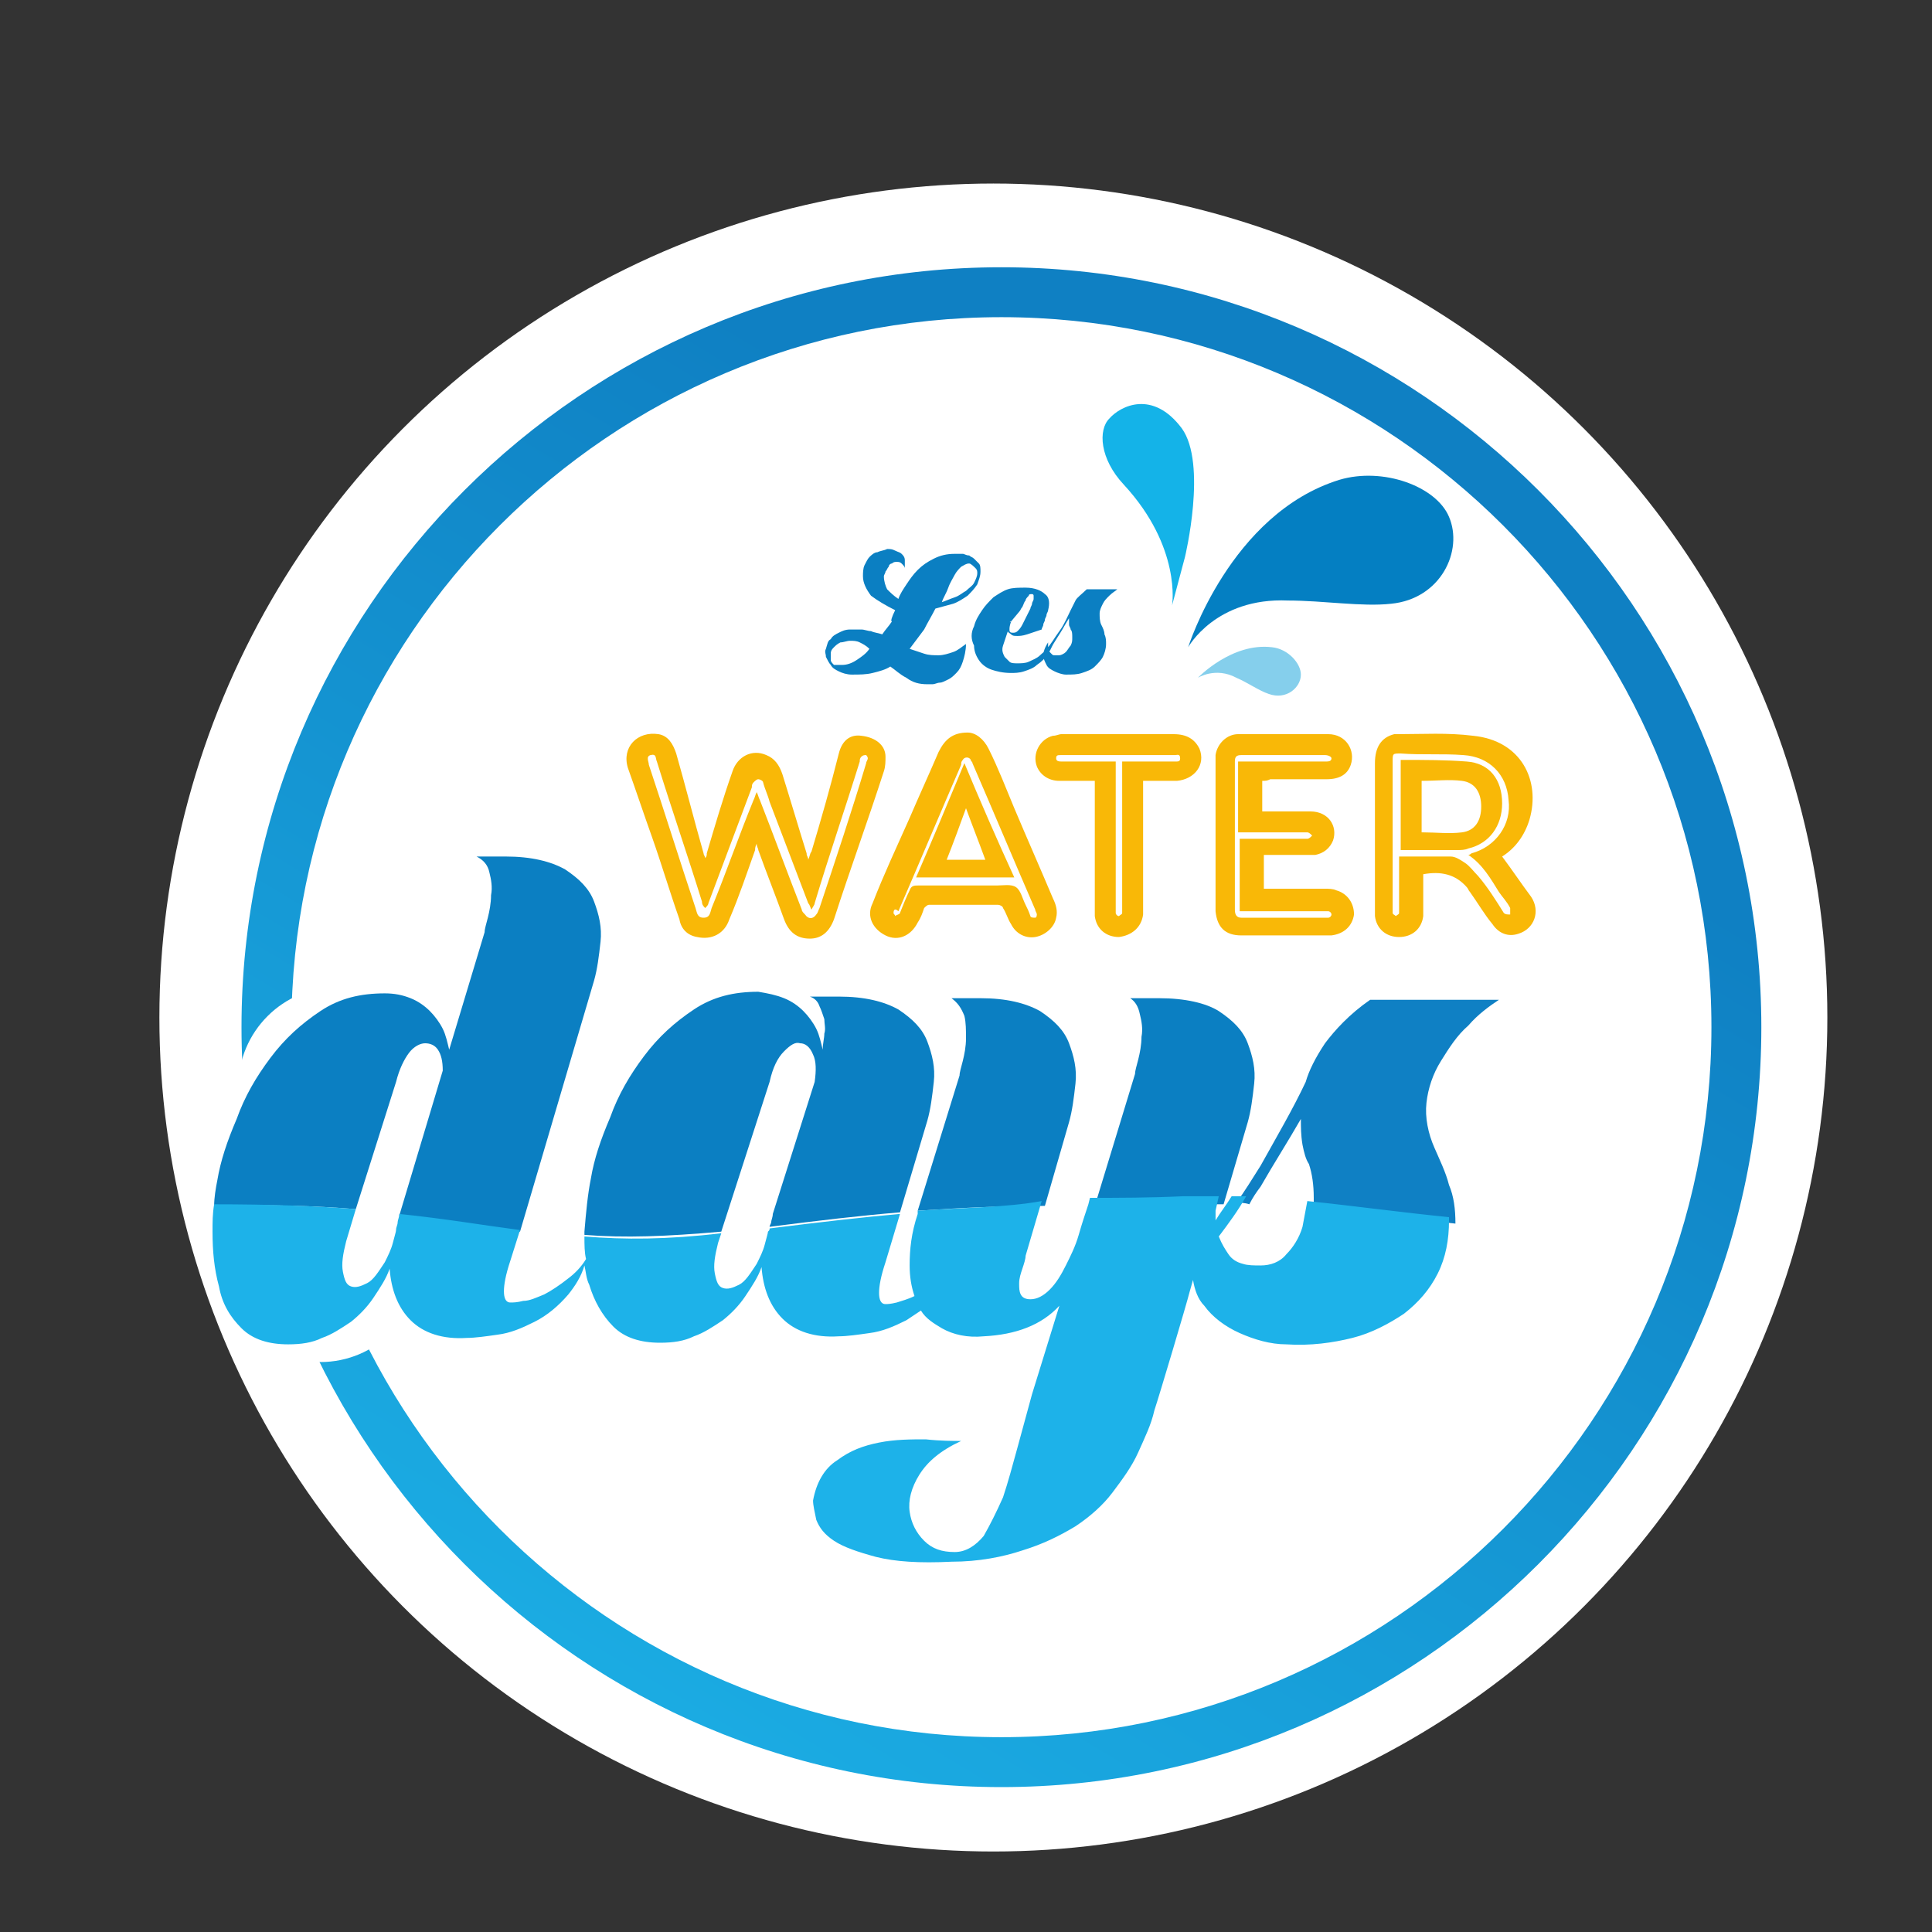
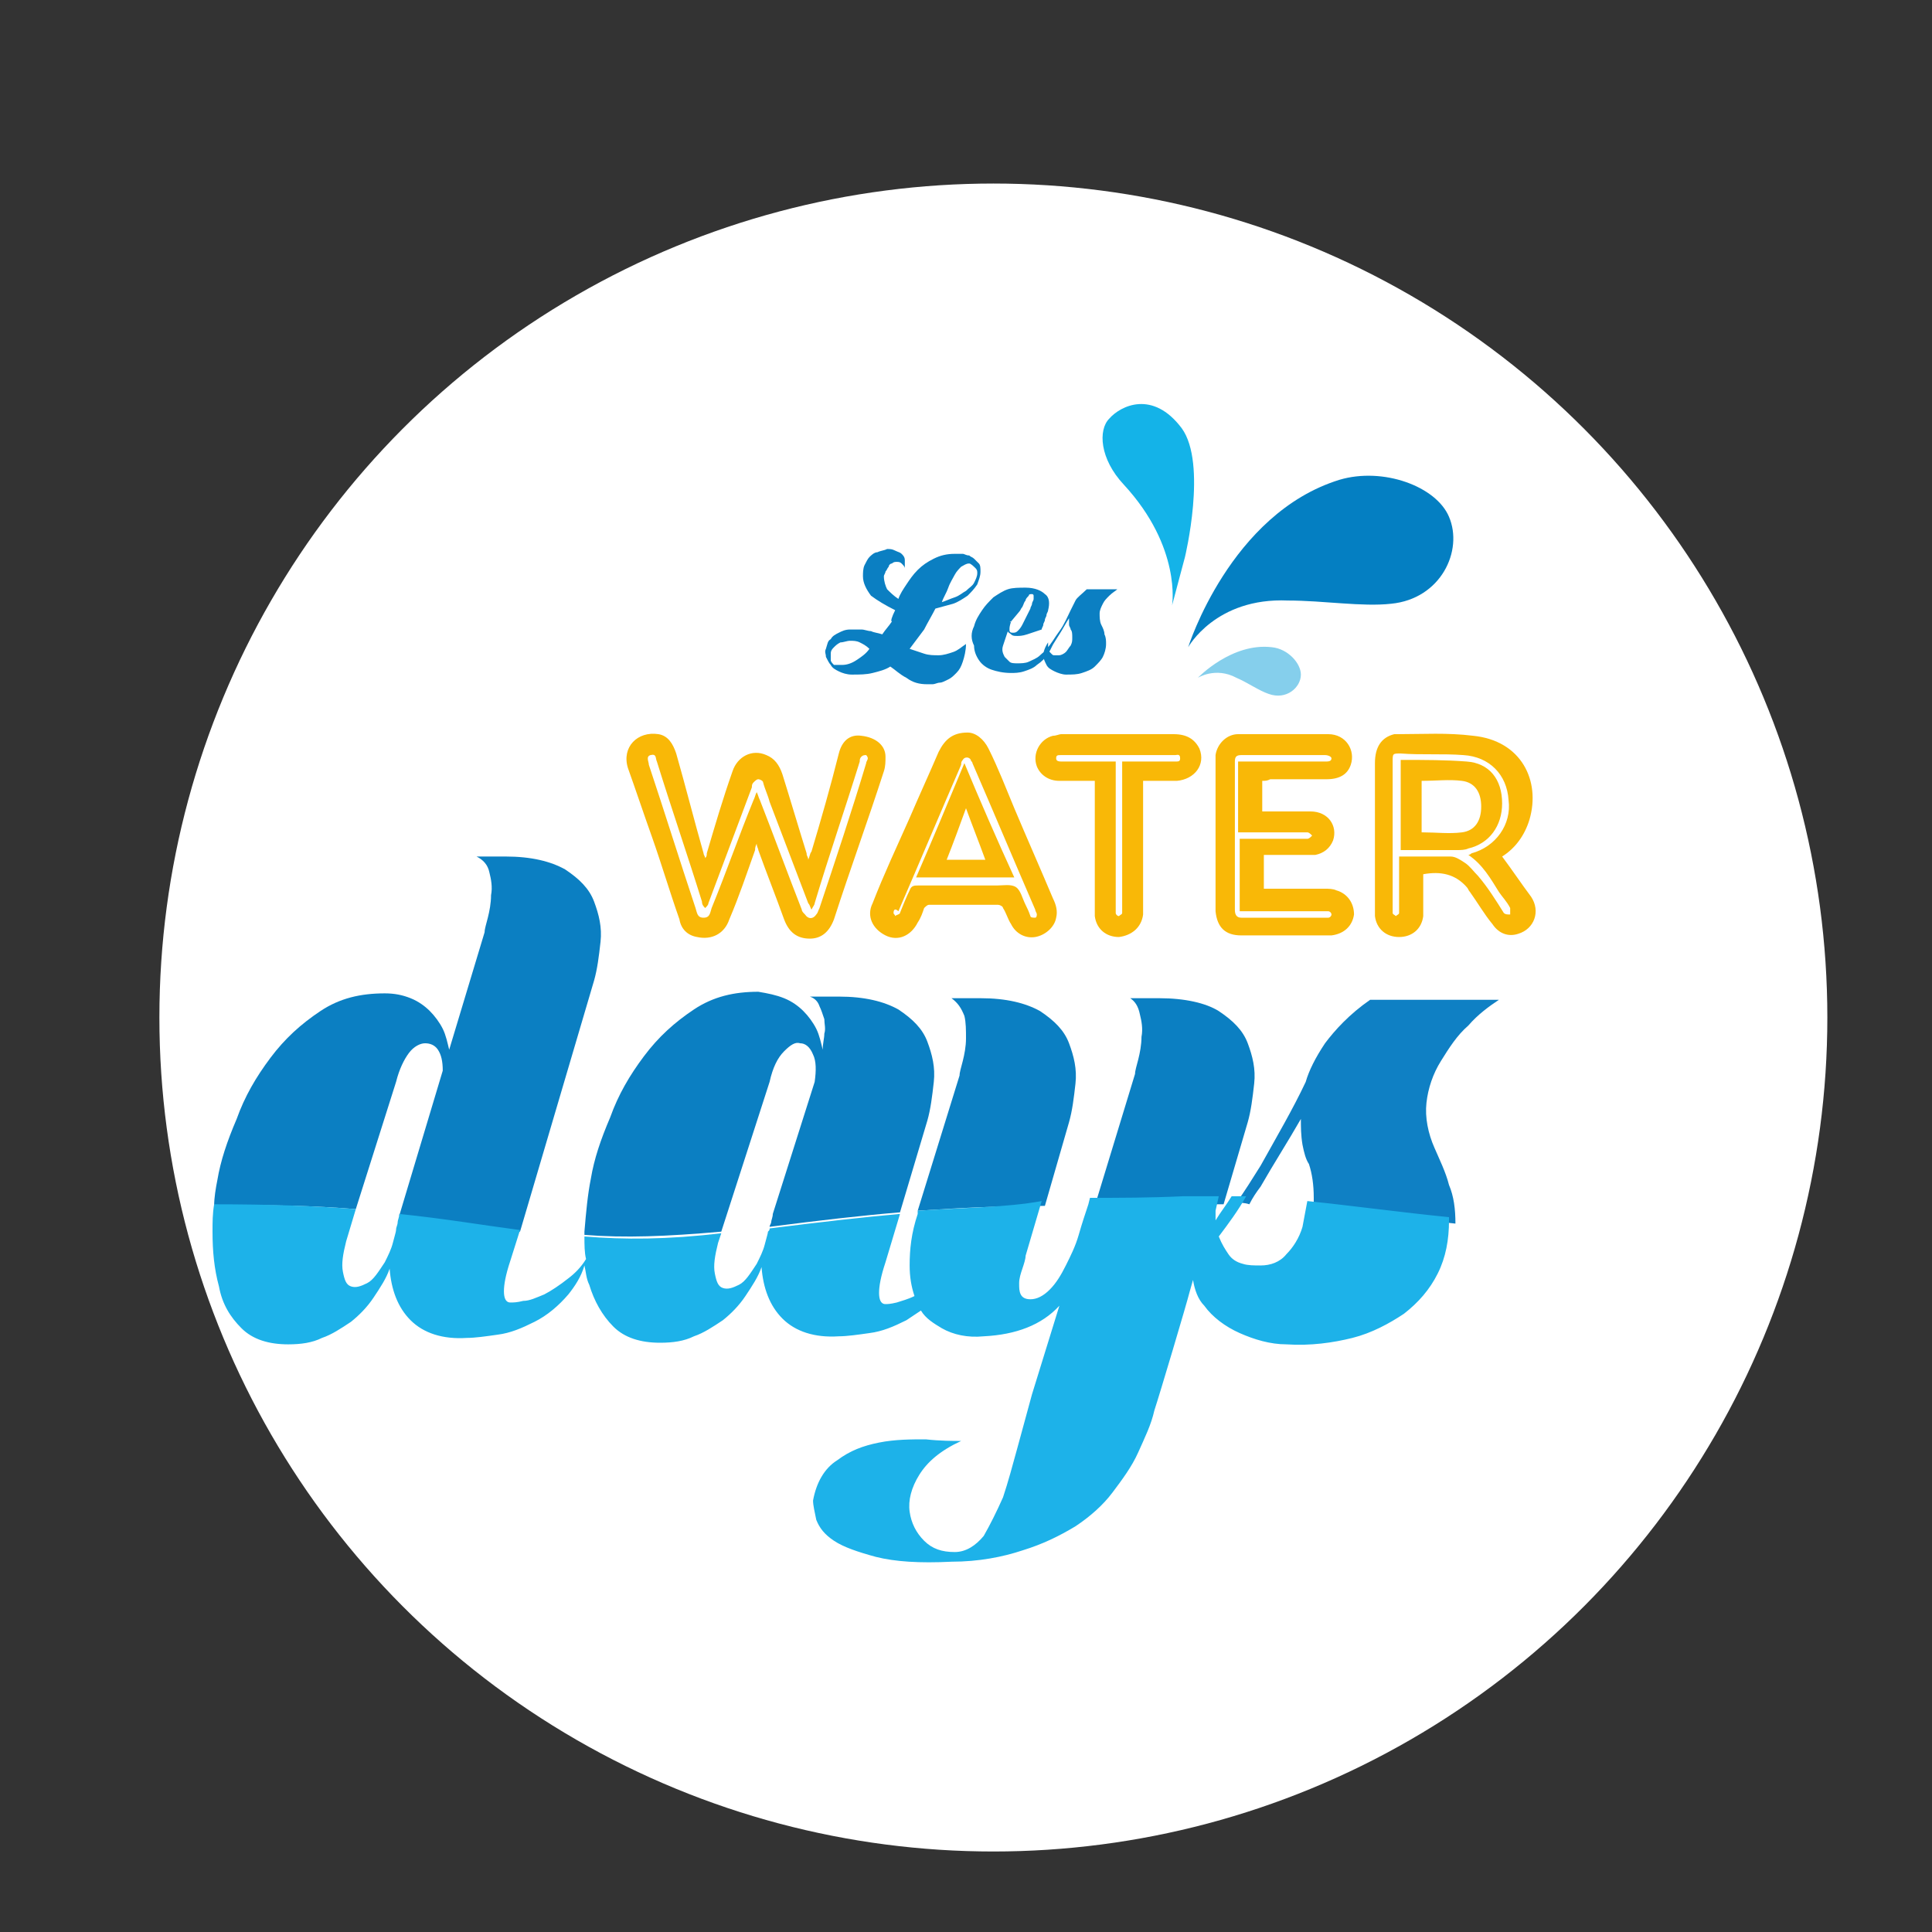
<svg xmlns="http://www.w3.org/2000/svg" xmlns:xlink="http://www.w3.org/1999/xlink" version="1.1" id="Calque_1" x="0px" y="0px" viewBox="0 0 120 120" enable-background="new 0 0 120 120" xml:space="preserve">
  <rect x="0" y="0" width="120" height="120" fill="#333333" stroke="none" />
  <circle fill="#FFFFFF" cx="61.7" cy="63.2" r="51.8" />
  <g>
    <defs>
      <path id="SVGID_1_" d="M18.1,63.8c0-24.3,19.8-44.1,44.1-44.1c24.3,0,44.1,19.8,44.1,44.1s-19.8,44.1-44.1,44.1    C37.9,107.9,18.1,88.1,18.1,63.8 M62.2,16.6c-26,0-47.2,21.2-47.2,47.2s21.2,47.2,47.2,47.2c26,0,47.2-21.2,47.2-47.2    S88.2,16.6,62.2,16.6z" />
    </defs>
    <use xlink:href="#SVGID_1_" overflow="visible" fill="#FFFFFF" />
    <clipPath id="SVGID_00000075144125712821504870000009627026435957647007_">
      <use xlink:href="#SVGID_1_" overflow="visible" />
    </clipPath>
    <linearGradient id="SVGID_00000031199338528627717590000004677823280133305766_" gradientUnits="userSpaceOnUse" x1="-153.632" y1="228.987" x2="-153.352" y2="228.987" gradientTransform="matrix(335.238 -434.903 -434.903 -335.238 151104.984 10075.969)">
      <stop offset="0" style="stop-color:#1DB3E8" />
      <stop offset="0.115" style="stop-color:#1DB3E8" />
      <stop offset="0.712" style="stop-color:#0F80C3" />
      <stop offset="1" style="stop-color:#0F80C3" />
    </linearGradient>
-     <polygon clip-path="url(#SVGID_00000075144125712821504870000009627026435957647007_)" fill="url(#SVGID_00000031199338528627717590000004677823280133305766_)" points="   -30.5,75.8 50.2,-29 155,51.8 74.2,156.5  " />
  </g>
  <g>
    <defs>
      <rect id="SVGID_00000067209083742636744750000001723373404074448046_" x="11" y="16.6" width="120.5" height="94.3" />
    </defs>
    <clipPath id="SVGID_00000152972634132192851100000002525061571104987269_">
      <use xlink:href="#SVGID_00000067209083742636744750000001723373404074448046_" overflow="visible" />
    </clipPath>
    <circle clip-path="url(#SVGID_00000152972634132192851100000002525061571104987269_)" fill="#FFFFFF" cx="19.9" cy="78.4" r="6.2" />
    <g clip-path="url(#SVGID_00000152972634132192851100000002525061571104987269_)">
      <path fill="#0B7FC2" d="M55.6,37.9C55.6,37.9,55.6,37.9,55.6,37.9C55.6,37.8,55.6,37.8,55.6,37.9c-0.6-0.3-1.1-0.6-1.5-0.9    c-0.3-0.4-0.5-0.8-0.5-1.2c0-0.2,0-0.5,0.1-0.7c0.1-0.2,0.2-0.4,0.3-0.5c0.1-0.1,0.3-0.3,0.5-0.3c0.2-0.1,0.4-0.1,0.6-0.2    c0.2,0,0.3,0,0.5,0.1s0.3,0.1,0.4,0.2c0.1,0.1,0.2,0.2,0.2,0.4c0,0.2,0,0.3,0,0.5c0-0.1-0.1-0.2-0.2-0.3c-0.1-0.1-0.2-0.1-0.3-0.1    c-0.1,0-0.2,0-0.3,0.1c-0.1,0-0.2,0.1-0.2,0.2c-0.1,0.1-0.1,0.2-0.2,0.3c0,0.1-0.1,0.2-0.1,0.3c0,0.3,0.1,0.6,0.2,0.8    c0.2,0.2,0.4,0.4,0.7,0.6c0.1-0.3,0.3-0.6,0.5-0.9c0.2-0.3,0.4-0.6,0.7-0.9s0.6-0.5,1-0.7c0.4-0.2,0.8-0.3,1.3-0.3    c0.1,0,0.1,0,0.2,0c0.1,0,0.2,0,0.3,0c0.1,0,0.2,0.1,0.4,0.1c0.1,0.1,0.2,0.1,0.3,0.2c0.1,0.1,0.2,0.2,0.3,0.3    c0.1,0.1,0.1,0.3,0.1,0.5c0,0.3-0.1,0.5-0.2,0.8c-0.2,0.3-0.4,0.5-0.6,0.7c-0.3,0.2-0.6,0.4-0.9,0.5c-0.4,0.1-0.7,0.2-1.1,0.3    c-0.2,0.4-0.5,0.9-0.7,1.3c-0.3,0.4-0.6,0.8-0.9,1.2c0.3,0.1,0.6,0.2,0.9,0.3c0.3,0.1,0.6,0.1,0.9,0.1c0.3,0,0.6-0.1,0.9-0.2    s0.5-0.3,0.8-0.5c0,0.4-0.1,0.8-0.2,1.1c-0.1,0.3-0.2,0.5-0.4,0.7c-0.2,0.2-0.3,0.3-0.5,0.4c-0.2,0.1-0.4,0.2-0.5,0.2    c-0.2,0-0.3,0.1-0.5,0.1c-0.1,0-0.2,0-0.3,0c-0.5,0-0.9-0.1-1.3-0.4c-0.4-0.2-0.7-0.5-1-0.7c-0.3,0.2-0.7,0.3-1.1,0.4    c-0.4,0.1-0.8,0.1-1.3,0.1c-0.3,0-0.6-0.1-0.8-0.2c-0.2-0.1-0.4-0.2-0.5-0.4c-0.1-0.1-0.2-0.3-0.3-0.5c0-0.2-0.1-0.3,0-0.5    c0.1-0.3,0.1-0.5,0.3-0.6c0.1-0.2,0.3-0.3,0.5-0.4c0.2-0.1,0.4-0.2,0.7-0.2c0.2,0,0.5,0,0.7,0c0.2,0,0.4,0.1,0.6,0.1    c0.2,0.1,0.4,0.1,0.7,0.2c0.2-0.3,0.4-0.5,0.6-0.8C55.3,38.6,55.4,38.3,55.6,37.9 M52.3,41.3c0.3,0,0.6-0.1,0.9-0.3    c0.3-0.2,0.6-0.4,0.8-0.7c-0.2-0.2-0.4-0.3-0.6-0.4c-0.2-0.1-0.4-0.1-0.6-0.1c-0.2,0-0.4,0.1-0.6,0.1c-0.2,0.1-0.3,0.2-0.4,0.3    c-0.1,0.1-0.2,0.2-0.2,0.4c0,0.1,0,0.3,0,0.4c0,0.1,0.1,0.2,0.2,0.3C52,41.3,52.1,41.3,52.3,41.3 M60.2,35c-0.2,0-0.3,0.1-0.5,0.2    c-0.1,0.1-0.3,0.3-0.4,0.5c-0.1,0.2-0.3,0.5-0.4,0.8c-0.1,0.3-0.3,0.6-0.4,0.9c0.3-0.1,0.5-0.2,0.8-0.3c0.3-0.1,0.5-0.3,0.7-0.4    c0.2-0.2,0.4-0.3,0.5-0.5c0.1-0.2,0.2-0.4,0.2-0.6c0-0.1,0-0.2-0.1-0.3S60.3,35,60.2,35" />
      <path fill="#0B7FC2" d="M60.5,38.9c0.1-0.4,0.3-0.7,0.5-1c0.2-0.3,0.4-0.5,0.7-0.8c0.3-0.2,0.6-0.4,0.9-0.5    c0.3-0.1,0.7-0.1,1.1-0.1c0.6,0,1,0.2,1.2,0.4c0.3,0.2,0.3,0.6,0.2,1c0,0.1-0.1,0.2-0.1,0.3c0,0.1-0.1,0.2-0.1,0.3    c0,0.1-0.1,0.2-0.1,0.3c0,0.1-0.1,0.2-0.1,0.3c-0.3,0.1-0.6,0.2-0.9,0.3c-0.3,0.1-0.5,0.1-0.6,0.1c-0.2,0-0.3,0-0.4-0.1    c-0.1-0.1-0.2-0.1-0.2-0.2c-0.1,0.3-0.2,0.6-0.3,0.9c-0.1,0.3,0,0.5,0.1,0.7c0.1,0.1,0.2,0.2,0.3,0.3c0.1,0.1,0.3,0.1,0.5,0.1    c0.2,0,0.5,0,0.7-0.1c0.2-0.1,0.5-0.2,0.7-0.4c0.2-0.2,0.4-0.3,0.6-0.5c0.2-0.2,0.3-0.4,0.4-0.6c-0.2,0.4-0.3,0.7-0.5,1    c-0.2,0.3-0.4,0.5-0.7,0.7c-0.2,0.2-0.5,0.3-0.8,0.4c-0.3,0.1-0.6,0.1-0.8,0.1c-0.5,0-0.9-0.1-1.2-0.2c-0.3-0.1-0.6-0.3-0.8-0.6    c-0.2-0.3-0.3-0.6-0.3-0.9C60.3,39.7,60.3,39.3,60.5,38.9 M62.8,38.6C62.8,38.6,62.7,38.6,62.8,38.6    C62.7,38.6,62.7,38.7,62.8,38.6c-0.1,0.3-0.1,0.4-0.1,0.5c0,0.1,0,0.2,0.2,0.2c0.1,0,0.2,0,0.3-0.1c0.1-0.1,0.2-0.2,0.3-0.4l0.5-1    c0-0.1,0.1-0.2,0.1-0.3c0-0.1,0.1-0.2,0.1-0.3c0-0.1,0-0.2,0-0.2c0-0.1-0.1-0.1-0.1-0.1c-0.1,0-0.2,0-0.2,0.1    c-0.1,0.1-0.2,0.2-0.2,0.3c-0.1,0.1-0.1,0.2-0.2,0.4c-0.1,0.1-0.1,0.2-0.2,0.3L62.8,38.6z" />
      <path fill="#0B7FC2" d="M65,40.3c0.3-0.3,0.5-0.7,0.8-1.1c0.3-0.4,0.5-0.9,0.7-1.3c0.1-0.2,0.2-0.4,0.3-0.6    c0.1-0.2,0.4-0.4,0.7-0.7h1.9c-0.1,0.1-0.3,0.2-0.5,0.4c-0.2,0.2-0.3,0.3-0.4,0.5c-0.1,0.2-0.2,0.4-0.2,0.6c0,0.2,0,0.5,0.1,0.7    c0.1,0.2,0.2,0.4,0.2,0.6c0.1,0.2,0.1,0.4,0.1,0.6c0,0.3-0.1,0.6-0.2,0.8c-0.1,0.2-0.3,0.4-0.5,0.6c-0.2,0.2-0.5,0.3-0.8,0.4    c-0.3,0.1-0.6,0.1-1,0.1c-0.2,0-0.5-0.1-0.7-0.2c-0.2-0.1-0.4-0.2-0.5-0.4c-0.1-0.2-0.2-0.4-0.2-0.6c0-0.2,0.1-0.5,0.3-0.8    c0,0.2,0,0.3,0,0.4c0,0.1,0.1,0.2,0.2,0.3c0.1,0.1,0.1,0.1,0.2,0.1c0.1,0,0.2,0,0.3,0c0.1,0,0.3-0.1,0.4-0.2    c0.1-0.1,0.2-0.3,0.3-0.4c0.1-0.2,0.1-0.3,0.1-0.5c0-0.2,0-0.4-0.1-0.5c0-0.1-0.1-0.2-0.1-0.3c0-0.1,0-0.3,0-0.4    c-0.2,0.3-0.4,0.7-0.6,1c-0.2,0.3-0.4,0.7-0.7,1C65.1,40.4,65.1,40.4,65,40.3C65,40.3,65,40.3,65,40.3" />
    </g>
    <g display="none" clip-path="url(#SVGID_00000152972634132192851100000002525061571104987269_)">
      <path display="inline" fill="#0B7FC2" d="M53.1,34.6c1-0.2,2-0.2,2.7-0.2c2.4,0,3.7,1.2,3.7,3.1c0,3.1-1.9,5.1-5.1,5.1    c-0.7,0-2,0-2.8-0.1L53.1,34.6z M54.2,40.9c0.1,0,0.2,0,0.4,0c1.7,0,2.5-1.5,2.5-3.2c0-1-0.4-1.6-1.6-1.6c-0.2,0-0.3,0-0.5,0    L54.2,40.9z" />
-       <path display="inline" fill="#0B7FC2" d="M60.9,36.7h2.2L62,42.5h-2.2L60.9,36.7z M62.4,33.7c0.7,0,1.4,0.6,1.4,1.2    c0,0.7-0.6,1.2-1.4,1.2c-0.7,0-1.4-0.6-1.4-1.2C61,34.3,61.6,33.7,62.4,33.7z" />
-       <path display="inline" fill="#0B7FC2" d="M66.3,40.3c-0.3,0.1-0.4,0.2-0.4,0.4c0,0.2,0.2,0.3,0.5,0.3c0.8,0,2-0.3,2.8-0.7L69,42.1    c-0.6,0.3-1.5,0.6-2.7,0.6c-1.7,0-2.6-1-2.6-2.4c0-2.1,1.4-3.8,3.7-3.8c1.6,0,2.5,0.8,2.5,1.7c0,1.3-0.9,1.6-2.5,2L66.3,40.3z     M66,39.2l0,0.1c0.1,0,0.1-0.1,0.4-0.1l0.5-0.1c0.5-0.1,0.7-0.3,0.7-0.6c0-0.2-0.2-0.3-0.5-0.3C66.5,38.1,66.1,38.5,66,39.2z" />
    </g>
    <path display="none" clip-path="url(#SVGID_00000152972634132192851100000002525061571104987269_)" fill="#FFFFFF" d="M89.4,65.8   c0.5-0.8,1-1.6,1.7-2.2c0.6-0.7,1.3-1.2,1.9-1.6h-8c-1.3,0.9-2.2,1.9-2.8,2.7c-0.6,0.9-1,1.7-1.2,2.4c-0.8,1.7-1.8,3.4-2.8,5.2   c-0.5,0.8-1,1.6-1.5,2.3c-0.3,0.5-0.7,1-1,1.5c0-0.2,0-0.4,0-0.6l0.2-0.9l1.5-5.1c0.2-0.7,0.3-1.5,0.4-2.4c0.1-0.9-0.1-1.7-0.4-2.5   c-0.3-0.8-0.9-1.4-1.8-2c-0.8-0.5-2.1-0.8-3.7-0.8h-1.8c0.4,0.2,0.7,0.5,0.8,1c0.1,0.4,0.2,0.9,0.1,1.4c0,0.5-0.1,1-0.2,1.4   c-0.1,0.4-0.2,0.7-0.2,0.9L68,74.9l-0.1,0.4c-0.2,0.6-0.4,1.2-0.6,1.9c-0.2,0.7-0.5,1.3-0.8,1.9c-0.3,0.6-0.6,1.1-1,1.5   c-0.4,0.4-0.8,0.6-1.2,0.6c-0.3,0-0.5-0.1-0.6-0.3c-0.1-0.2-0.1-0.4-0.1-0.7c0-0.3,0.1-0.6,0.2-0.9c0.1-0.3,0.2-0.6,0.2-0.8l1-3.4   l1.5-5.2c0.2-0.7,0.3-1.5,0.4-2.4c0.1-0.9-0.1-1.7-0.4-2.5c-0.3-0.8-0.9-1.4-1.8-2c-0.9-0.5-2.1-0.8-3.7-0.8h-1.8   c0.4,0.2,0.7,0.5,0.8,1C60,63.5,60,64,60,64.5c0,0.5-0.1,1-0.2,1.4c-0.1,0.4-0.2,0.7-0.2,0.9L57,75.2l0,0.2   c-0.4,1.2-0.5,2.2-0.5,3.2c0,0.7,0.1,1.3,0.3,1.9c-0.4,0.2-0.8,0.3-1.1,0.4c-0.4,0.1-0.6,0.1-0.7,0.1c-0.3,0-0.4-0.3-0.4-0.7   c0-0.4,0.1-1,0.4-1.9l0.9-3l1.7-5.7c0.2-0.7,0.3-1.5,0.4-2.4c0.1-0.9-0.1-1.7-0.4-2.5c-0.3-0.8-0.9-1.4-1.8-2   c-0.9-0.5-2.1-0.8-3.7-0.8h-1.8c0.3,0.1,0.5,0.3,0.6,0.6c0.1,0.2,0.2,0.5,0.3,0.8c0,0.3,0.1,0.6,0,0.9c0,0.3-0.1,0.6-0.1,1   c-0.1-0.4-0.2-0.9-0.4-1.3c-0.2-0.4-0.5-0.8-0.8-1.1c-0.3-0.3-0.7-0.6-1.2-0.8c-0.5-0.2-1-0.3-1.6-0.4c-1.5,0-2.8,0.3-4,1.1   c-1.2,0.8-2.2,1.7-3.1,2.9c-0.9,1.2-1.6,2.4-2.1,3.8c-0.6,1.4-1,2.6-1.2,3.8c-0.2,1-0.3,2.2-0.3,3.4c0,0.1,0,0.2,0,0.2   c0,0.5,0,1,0.1,1.4c-0.3,0.5-0.7,0.9-1.1,1.2c-0.5,0.4-1.1,0.8-1.5,1c-0.5,0.2-0.9,0.4-1.3,0.4c-0.4,0.1-0.6,0.1-0.8,0.1   c-0.3,0-0.4-0.3-0.4-0.7c0-0.4,0.1-1,0.4-1.9l0.6-1.9l4.6-15.6c0.2-0.7,0.3-1.5,0.4-2.4c0.1-0.9-0.1-1.7-0.4-2.5   c-0.3-0.8-0.9-1.4-1.8-2c-0.9-0.5-2.1-0.8-3.7-0.8h-1.8c0.4,0.2,0.7,0.5,0.8,1c0.1,0.4,0.2,0.9,0.1,1.4c0,0.5-0.1,1-0.2,1.4   c-0.1,0.4-0.2,0.7-0.2,0.9l-2.2,7.3c-0.1-0.4-0.2-0.9-0.4-1.3c-0.2-0.4-0.5-0.8-0.8-1.1c-0.3-0.3-0.7-0.6-1.2-0.8   c-0.5-0.2-1-0.3-1.6-0.3c-1.5,0-2.8,0.3-4,1.1c-1.2,0.8-2.2,1.7-3.1,2.9c-0.9,1.2-1.6,2.4-2.1,3.8c-0.6,1.4-1,2.6-1.2,3.8   c-0.1,0.5-0.2,1.1-0.2,1.6c-0.1,0.6-0.1,1.1-0.1,1.7c0,1.2,0.1,2.3,0.4,3.4c0.3,1,0.8,1.9,1.5,2.6c0.7,0.7,1.7,1,2.9,1   c0.8,0,1.5-0.1,2.1-0.4c0.6-0.2,1.2-0.6,1.8-1c0.5-0.4,1-0.9,1.4-1.5c0.4-0.6,0.8-1.2,1-1.8c0.1,1.3,0.5,2.4,1.3,3.2   c0.8,0.8,2,1.2,3.5,1.1c0.5,0,1.2-0.1,1.9-0.2c0.8-0.1,1.5-0.4,2.3-0.8c0.8-0.4,1.5-1,2.1-1.7c0.4-0.5,0.8-1.1,1-1.8   c0.1,0.4,0.1,0.8,0.3,1.2c0.3,1,0.8,1.9,1.5,2.6c0.7,0.7,1.7,1,2.9,1c0.8,0,1.5-0.1,2.1-0.4c0.6-0.2,1.2-0.6,1.8-1   c0.5-0.4,1-0.9,1.4-1.5c0.4-0.6,0.8-1.2,1-1.8c0.1,1.3,0.5,2.4,1.3,3.2c0.8,0.8,2,1.2,3.5,1.1c0.5,0,1.2-0.1,1.9-0.2   c0.8-0.1,1.5-0.4,2.3-0.8c0.3-0.2,0.6-0.4,0.9-0.6c0.3,0.5,0.8,0.8,1.3,1.1c0.7,0.4,1.6,0.6,2.6,0.5c2-0.1,3.6-0.7,4.7-1.9   l-0.2,0.6c-0.3,1.1-2.2,7.1-2.4,8.2c-0.3,1.1-0.6,2.2-0.9,3.1c-0.4,0.9-0.8,1.7-1.2,2.4c-0.5,0.6-1.1,1-1.8,1   c-0.8,0-1.4-0.2-1.9-0.7c-0.5-0.5-0.8-1.1-0.9-1.8c-0.1-0.7,0.1-1.5,0.6-2.3c0.5-0.8,1.3-1.5,2.6-2.1c-0.5,0-1.3,0-2.2-0.1   c-0.9,0-1.9,0-2.9,0.2c-1,0.2-1.8,0.5-2.6,1.1c-0.8,0.5-1.3,1.4-1.5,2.5c0,0.3,0.1,0.7,0.2,1.2c0.2,0.5,0.5,0.9,1.1,1.3   c0.6,0.4,1.5,0.7,2.6,1c1.2,0.3,2.7,0.4,4.7,0.3c1.7,0,3.2-0.3,4.4-0.7c1.3-0.4,2.3-0.9,3.3-1.5c0.9-0.6,1.7-1.3,2.3-2.1   c0.6-0.8,1.2-1.6,1.6-2.5c0.4-0.9,2.3-6.7,2.6-7.5c0.3-0.9,0.5-1.7,0.7-2.4l0.2-0.7c0.1,0.6,0.3,1.2,0.7,1.6   c0.5,0.7,1.3,1.3,2.2,1.7c0.9,0.4,1.9,0.7,2.9,0.7c1.5,0.1,2.9-0.1,4.1-0.4c1.2-0.3,2.3-0.9,3.2-1.5c0.9-0.7,1.6-1.5,2.1-2.5   c0.5-1,0.7-2.1,0.7-3.3c0-0.1,0-0.1,0-0.2c0-0.9-0.1-1.7-0.4-2.4c-0.2-0.8-0.6-1.6-0.9-2.3c-0.4-0.9-0.6-1.9-0.5-2.8   C88.7,67.5,89,66.7,89.4,65.8 M24.7,75.9c0,0.2-0.1,0.3-0.1,0.5c0,0.1-0.1,0.4-0.2,0.8c-0.1,0.4-0.3,0.8-0.5,1.2   c-0.4,0.6-0.7,1.1-1.1,1.3c-0.4,0.2-0.7,0.3-1,0.2c-0.3-0.1-0.4-0.4-0.5-0.9c-0.1-0.5,0-1.1,0.2-1.9l0.6-2l2.5-7.9   c0.2-0.8,0.5-1.4,0.8-1.8c0.3-0.4,0.7-0.6,1-0.6c0.3,0,0.6,0.1,0.8,0.4c0.2,0.3,0.3,0.7,0.3,1.3l-2.7,9c0,0,0,0,0,0   C24.7,75.6,24.7,75.8,24.7,75.9 M47.7,76.4c0,0.1-0.1,0.4-0.2,0.8c-0.1,0.4-0.3,0.8-0.5,1.2c-0.4,0.6-0.7,1.1-1.1,1.3   c-0.4,0.2-0.7,0.3-1,0.2c-0.3-0.1-0.4-0.4-0.5-0.9c-0.1-0.5,0-1.1,0.2-1.9l0.2-0.6l3-9.3c0.2-0.9,0.5-1.5,0.9-1.9   c0.4-0.4,0.7-0.6,1-0.5c0.3,0,0.6,0.2,0.8,0.7c0.2,0.4,0.2,1,0.1,1.7L48,75.4c0,0.2-0.1,0.4-0.1,0.5c0,0.1-0.1,0.2-0.1,0.3   C47.8,76.2,47.8,76.3,47.7,76.4 M81.1,76.6c-0.2,0.7-0.6,1.3-1,1.7c-0.4,0.5-1,0.7-1.6,0.7c-0.4,0-0.8,0-1.1-0.1   c-0.4-0.1-0.7-0.3-0.9-0.6c-0.2-0.3-0.4-0.6-0.6-1.1c0.6-0.8,1.2-1.6,1.7-2.5c0.2-0.4,0.4-0.7,0.7-1.1c0.8-1.4,1.7-2.8,2.5-4.2   c0,0.5,0,1,0.1,1.6s0.2,0.9,0.4,1.2c0.2,0.6,0.3,1.3,0.3,2.1c0,0.2,0,0.4,0,0.6C81.4,75.5,81.3,76.1,81.1,76.6" />
    <path display="none" clip-path="url(#SVGID_00000152972634132192851100000002525061571104987269_)" fill="none" stroke="#FFFFFF" stroke-width="14.95" stroke-linecap="round" stroke-linejoin="round" stroke-miterlimit="10" d="   M89.4,65.8c0.5-0.8,1-1.6,1.7-2.2c0.6-0.7,1.3-1.2,1.9-1.6h-8c-1.3,0.9-2.2,1.9-2.8,2.7c-0.6,0.9-1,1.7-1.2,2.4   c-0.8,1.7-1.8,3.4-2.8,5.2c-0.5,0.8-1,1.6-1.5,2.3c-0.3,0.5-0.7,1-1,1.5c0-0.2,0-0.4,0-0.6l0.2-0.9l1.5-5.1   c0.2-0.7,0.3-1.5,0.4-2.4c0.1-0.9-0.1-1.7-0.4-2.5c-0.3-0.8-0.9-1.4-1.8-2c-0.8-0.5-2.1-0.8-3.7-0.8h-1.8c0.4,0.2,0.7,0.5,0.8,1   c0.1,0.4,0.2,0.9,0.1,1.4c0,0.5-0.1,1-0.2,1.4c-0.1,0.4-0.2,0.7-0.2,0.9L68,74.9l-0.1,0.4c-0.2,0.6-0.4,1.2-0.6,1.9   c-0.2,0.7-0.5,1.3-0.8,1.9c-0.3,0.6-0.6,1.1-1,1.5c-0.4,0.4-0.8,0.6-1.2,0.6c-0.3,0-0.5-0.1-0.6-0.3c-0.1-0.2-0.1-0.4-0.1-0.7   c0-0.3,0.1-0.6,0.2-0.9c0.1-0.3,0.2-0.6,0.2-0.8l1-3.4l1.5-5.2c0.2-0.7,0.3-1.5,0.4-2.4c0.1-0.9-0.1-1.7-0.4-2.5   c-0.3-0.8-0.9-1.4-1.8-2c-0.9-0.5-2.1-0.8-3.7-0.8h-1.8c0.4,0.2,0.7,0.5,0.8,1C60,63.5,60,64,60,64.5c0,0.5-0.1,1-0.2,1.4   c-0.1,0.4-0.2,0.7-0.2,0.9L57,75.2l0,0.2c-0.4,1.2-0.5,2.2-0.5,3.2c0,0.7,0.1,1.3,0.3,1.9c-0.4,0.2-0.8,0.3-1.1,0.4   c-0.4,0.1-0.6,0.1-0.7,0.1c-0.3,0-0.4-0.3-0.4-0.7c0-0.4,0.1-1,0.4-1.9l0.9-3l1.7-5.7c0.2-0.7,0.3-1.5,0.4-2.4   c0.1-0.9-0.1-1.7-0.4-2.5c-0.3-0.8-0.9-1.4-1.8-2c-0.9-0.5-2.1-0.8-3.7-0.8h-1.8c0.3,0.1,0.5,0.3,0.6,0.6c0.1,0.2,0.2,0.5,0.3,0.8   c0,0.3,0.1,0.6,0,0.9c0,0.3-0.1,0.6-0.1,1c-0.1-0.4-0.2-0.9-0.4-1.3c-0.2-0.4-0.5-0.8-0.8-1.1c-0.3-0.3-0.7-0.6-1.2-0.8   c-0.5-0.2-1-0.3-1.6-0.4c-1.5,0-2.8,0.3-4,1.1c-1.2,0.8-2.2,1.7-3.1,2.9c-0.9,1.2-1.6,2.4-2.1,3.8c-0.6,1.4-1,2.6-1.2,3.8   c-0.2,1-0.3,2.2-0.3,3.4c0,0.1,0,0.2,0,0.2c0,0.5,0,1,0.1,1.4c-0.3,0.5-0.7,0.9-1.1,1.2c-0.5,0.4-1.1,0.8-1.5,1   c-0.5,0.2-0.9,0.4-1.3,0.4c-0.4,0.1-0.6,0.1-0.8,0.1c-0.3,0-0.4-0.3-0.4-0.7c0-0.4,0.1-1,0.4-1.9l0.6-1.9l4.6-15.6   c0.2-0.7,0.3-1.5,0.4-2.4c0.1-0.9-0.1-1.7-0.4-2.5c-0.3-0.8-0.9-1.4-1.8-2c-0.9-0.5-2.1-0.8-3.7-0.8h-1.8c0.4,0.2,0.7,0.5,0.8,1   c0.1,0.4,0.2,0.9,0.1,1.4c0,0.5-0.1,1-0.2,1.4c-0.1,0.4-0.2,0.7-0.2,0.9l-2.2,7.3c-0.1-0.4-0.2-0.9-0.4-1.3   c-0.2-0.4-0.5-0.8-0.8-1.1c-0.3-0.3-0.7-0.6-1.2-0.8c-0.5-0.2-1-0.3-1.6-0.3c-1.5,0-2.8,0.3-4,1.1c-1.2,0.8-2.2,1.7-3.1,2.9   c-0.9,1.2-1.6,2.4-2.1,3.8c-0.6,1.4-1,2.6-1.2,3.8c-0.1,0.5-0.2,1.1-0.2,1.6c-0.1,0.6-0.1,1.1-0.1,1.7c0,1.2,0.1,2.3,0.4,3.4   c0.3,1,0.8,1.9,1.5,2.6c0.7,0.7,1.7,1,2.9,1c0.8,0,1.5-0.1,2.1-0.4c0.6-0.2,1.2-0.6,1.8-1c0.5-0.4,1-0.9,1.4-1.5   c0.4-0.6,0.8-1.2,1-1.8c0.1,1.3,0.5,2.4,1.3,3.2c0.8,0.8,2,1.2,3.5,1.1c0.5,0,1.2-0.1,1.9-0.2c0.8-0.1,1.5-0.4,2.3-0.8   c0.8-0.4,1.5-1,2.1-1.7c0.4-0.5,0.8-1.1,1-1.8c0.1,0.4,0.1,0.8,0.3,1.2c0.3,1,0.8,1.9,1.5,2.6c0.7,0.7,1.7,1,2.9,1   c0.8,0,1.5-0.1,2.1-0.4c0.6-0.2,1.2-0.6,1.8-1c0.5-0.4,1-0.9,1.4-1.5c0.4-0.6,0.8-1.2,1-1.8c0.1,1.3,0.5,2.4,1.3,3.2   c0.8,0.8,2,1.2,3.5,1.1c0.5,0,1.2-0.1,1.9-0.2c0.8-0.1,1.5-0.4,2.3-0.8c0.3-0.2,0.6-0.4,0.9-0.6c0.3,0.5,0.8,0.8,1.3,1.1   c0.7,0.4,1.6,0.6,2.6,0.5c2-0.1,3.6-0.7,4.7-1.9l-0.2,0.6c-0.3,1.1-2.2,7.1-2.4,8.2c-0.3,1.1-0.6,2.2-0.9,3.1   c-0.4,0.9-0.8,1.7-1.2,2.4c-0.5,0.6-1.1,1-1.8,1c-0.8,0-1.4-0.2-1.9-0.7c-0.5-0.5-0.8-1.1-0.9-1.8c-0.1-0.7,0.1-1.5,0.6-2.3   c0.5-0.8,1.3-1.5,2.6-2.1c-0.5,0-1.3,0-2.2-0.1c-0.9,0-1.9,0-2.9,0.2c-1,0.2-1.8,0.5-2.6,1.1c-0.8,0.5-1.3,1.4-1.5,2.5   c0,0.3,0.1,0.7,0.2,1.2c0.2,0.5,0.5,0.9,1.1,1.3c0.6,0.4,1.5,0.7,2.6,1c1.2,0.3,2.7,0.4,4.7,0.3c1.7,0,3.2-0.3,4.4-0.7   c1.3-0.4,2.3-0.9,3.3-1.5c0.9-0.6,1.7-1.3,2.3-2.1c0.6-0.8,1.2-1.6,1.6-2.5c0.4-0.9,2.3-6.7,2.6-7.5c0.3-0.9,0.5-1.7,0.7-2.4   l0.2-0.7c0.1,0.6,0.3,1.2,0.7,1.6c0.5,0.7,1.3,1.3,2.2,1.7c0.9,0.4,1.9,0.7,2.9,0.7c1.5,0.1,2.9-0.1,4.1-0.4   c1.2-0.3,2.3-0.9,3.2-1.5c0.9-0.7,1.6-1.5,2.1-2.5c0.5-1,0.7-2.1,0.7-3.3c0-0.1,0-0.1,0-0.2c0-0.9-0.1-1.7-0.4-2.4   c-0.2-0.8-0.6-1.6-0.9-2.3c-0.4-0.9-0.6-1.9-0.5-2.8C88.7,67.5,89,66.7,89.4,65.8z M24.7,75.9c0,0.2-0.1,0.3-0.1,0.5   c0,0.1-0.1,0.4-0.2,0.8c-0.1,0.4-0.3,0.8-0.5,1.2c-0.4,0.6-0.7,1.1-1.1,1.3c-0.4,0.2-0.7,0.3-1,0.2c-0.3-0.1-0.4-0.4-0.5-0.9   c-0.1-0.5,0-1.1,0.2-1.9l0.6-2l2.5-7.9c0.2-0.8,0.5-1.4,0.8-1.8c0.3-0.4,0.7-0.6,1-0.6c0.3,0,0.6,0.1,0.8,0.4   c0.2,0.3,0.3,0.7,0.3,1.3l-2.7,9c0,0,0,0,0,0C24.7,75.6,24.7,75.8,24.7,75.9z M47.7,76.4c0,0.1-0.1,0.4-0.2,0.8   c-0.1,0.4-0.3,0.8-0.5,1.2c-0.4,0.6-0.7,1.1-1.1,1.3c-0.4,0.2-0.7,0.3-1,0.2c-0.3-0.1-0.4-0.4-0.5-0.9c-0.1-0.5,0-1.1,0.2-1.9   l0.2-0.6l3-9.3c0.2-0.9,0.5-1.5,0.9-1.9c0.4-0.4,0.7-0.6,1-0.5c0.3,0,0.6,0.2,0.8,0.7c0.2,0.4,0.2,1,0.1,1.7L48,75.4   c0,0.2-0.1,0.4-0.1,0.5c0,0.1-0.1,0.2-0.1,0.3C47.8,76.2,47.8,76.3,47.7,76.4z M81.1,76.6c-0.2,0.7-0.6,1.3-1,1.7   c-0.4,0.5-1,0.7-1.6,0.7c-0.4,0-0.8,0-1.1-0.1c-0.4-0.1-0.7-0.3-0.9-0.6c-0.2-0.3-0.4-0.6-0.6-1.1c0.6-0.8,1.2-1.6,1.7-2.5   c0.2-0.4,0.4-0.7,0.7-1.1c0.8-1.4,1.7-2.8,2.5-4.2c0,0.5,0,1,0.1,1.6s0.2,0.9,0.4,1.2c0.2,0.6,0.3,1.3,0.3,2.1c0,0.2,0,0.4,0,0.6   C81.4,75.5,81.3,76.1,81.1,76.6z" />
-     <circle clip-path="url(#SVGID_00000152972634132192851100000002525061571104987269_)" fill="#FFFFFF" cx="21" cy="67.5" r="6.2" />
    <path clip-path="url(#SVGID_00000152972634132192851100000002525061571104987269_)" fill="#0F80C4" d="M77.6,74.8   c0.2-0.4,0.4-0.7,0.7-1.1c0.8-1.4,1.7-2.8,2.5-4.2c0,0.5,0,1,0.1,1.6c0.1,0.5,0.2,0.9,0.4,1.2c0.2,0.6,0.3,1.3,0.3,2.1   c0,0.2,0,0.4,0,0.6c2.9,0.3,5.8,0.7,8.8,1c0-0.9-0.1-1.7-0.4-2.4c-0.2-0.8-0.6-1.6-0.9-2.3c-0.4-0.9-0.6-1.9-0.5-2.8   c0.1-0.9,0.4-1.8,0.9-2.6c0.5-0.8,1-1.6,1.7-2.2c0.6-0.7,1.3-1.2,1.9-1.6h-8c-1.3,0.9-2.2,1.9-2.8,2.7c-0.6,0.9-1,1.7-1.2,2.4   c-0.8,1.7-1.8,3.4-2.8,5.2c-0.5,0.8-1,1.6-1.5,2.3C77,74.7,77.3,74.7,77.6,74.8" />
    <path clip-path="url(#SVGID_00000152972634132192851100000002525061571104987269_)" fill="#0B7FC2" d="M70.8,63   c0.1,0.4,0.2,0.9,0.1,1.4c0,0.5-0.1,1-0.2,1.4c-0.1,0.4-0.2,0.7-0.2,0.9L68,74.9c1.8,0,3.6-0.1,5.8-0.1c0.7,0,1.4,0,2.2,0l1.5-5.1   c0.2-0.7,0.3-1.5,0.4-2.4c0.1-0.9-0.1-1.7-0.4-2.5c-0.3-0.8-0.9-1.4-1.8-2c-0.8-0.5-2.1-0.8-3.7-0.8h-1.8   C70.5,62.2,70.7,62.5,70.8,63" />
    <path clip-path="url(#SVGID_00000152972634132192851100000002525061571104987269_)" fill="#0B7FC2" d="M36.3,76.5   c0,0.1,0,0.2,0,0.2c2.5,0.2,5.1,0.1,8.5-0.2l3-9.3c0.2-0.9,0.5-1.5,0.9-1.9c0.4-0.4,0.7-0.6,1-0.5c0.3,0,0.6,0.2,0.8,0.7   c0.2,0.4,0.2,1,0.1,1.7L48,75.4c0,0.2-0.1,0.4-0.1,0.5c0,0.1-0.1,0.2-0.1,0.3c3.1-0.4,5.7-0.7,8.1-0.9l1.7-5.7   c0.2-0.7,0.3-1.5,0.4-2.4c0.1-0.9-0.1-1.7-0.4-2.5c-0.3-0.8-0.9-1.4-1.8-2c-0.9-0.5-2.1-0.8-3.7-0.8h-1.8c0.3,0.1,0.5,0.3,0.6,0.6   c0.1,0.2,0.2,0.5,0.3,0.8c0,0.3,0.1,0.6,0,0.9c0,0.3-0.1,0.6-0.1,1c-0.1-0.4-0.2-0.9-0.4-1.3c-0.2-0.4-0.5-0.8-0.8-1.1   c-0.3-0.3-0.7-0.6-1.2-0.8c-0.5-0.2-1-0.3-1.6-0.4c-1.5,0-2.8,0.3-4,1.1c-1.2,0.8-2.2,1.7-3.1,2.9c-0.9,1.2-1.6,2.4-2.1,3.8   c-0.6,1.4-1,2.6-1.2,3.8C36.5,74.2,36.4,75.3,36.3,76.5" />
    <path clip-path="url(#SVGID_00000152972634132192851100000002525061571104987269_)" fill="#0B7FC2" d="M59.9,63.1   C60,63.5,60,64,60,64.5c0,0.5-0.1,1-0.2,1.4c-0.1,0.4-0.2,0.7-0.2,0.9L57,75.2c3-0.2,5.4-0.3,7.9-0.3l1.5-5.2   c0.2-0.7,0.3-1.5,0.4-2.4c0.1-0.9-0.1-1.7-0.4-2.5c-0.3-0.8-0.9-1.4-1.8-2c-0.9-0.5-2.1-0.8-3.7-0.8h-1.8   C59.5,62.3,59.7,62.6,59.9,63.1" />
    <path clip-path="url(#SVGID_00000152972634132192851100000002525061571104987269_)" fill="#0B7FC2" d="M22.1,75.1l2.5-7.9   c0.2-0.8,0.5-1.4,0.8-1.8c0.3-0.4,0.7-0.6,1-0.6c0.3,0,0.6,0.1,0.8,0.4c0.2,0.3,0.3,0.7,0.3,1.3l-2.7,9c0,0,0,0,0,0   c2.9,0.3,5.2,0.7,7.5,1l4.6-15.6c0.2-0.7,0.3-1.5,0.4-2.4c0.1-0.9-0.1-1.7-0.4-2.5c-0.3-0.8-0.9-1.4-1.8-2   c-0.9-0.5-2.1-0.8-3.7-0.8h-1.8c0.4,0.2,0.7,0.5,0.8,1c0.1,0.4,0.2,0.9,0.1,1.4c0,0.5-0.1,1-0.2,1.4c-0.1,0.4-0.2,0.7-0.2,0.9   l-2.2,7.3c-0.1-0.4-0.2-0.9-0.4-1.3c-0.2-0.4-0.5-0.8-0.8-1.1c-0.3-0.3-0.7-0.6-1.2-0.8c-0.5-0.2-1-0.3-1.6-0.3   c-1.5,0-2.8,0.3-4,1.1c-1.2,0.8-2.2,1.7-3.1,2.9c-0.9,1.2-1.6,2.4-2.1,3.8c-0.6,1.4-1,2.6-1.2,3.8c-0.1,0.5-0.2,1.1-0.2,1.6   C16.7,74.8,19.6,74.9,22.1,75.1" />
    <path clip-path="url(#SVGID_00000152972634132192851100000002525061571104987269_)" fill="#1DB2E9" d="M15,82.5   c0.7,0.7,1.7,1,2.9,1c0.8,0,1.5-0.1,2.1-0.4c0.6-0.2,1.2-0.6,1.8-1c0.5-0.4,1-0.9,1.4-1.5c0.4-0.6,0.8-1.2,1-1.8   c0.1,1.3,0.5,2.4,1.3,3.2c0.8,0.8,2,1.2,3.5,1.1c0.5,0,1.2-0.1,1.9-0.2c0.8-0.1,1.5-0.4,2.3-0.8c0.8-0.4,1.5-1,2.1-1.7   c0.4-0.5,0.8-1.1,1-1.8c0.1,0.4,0.1,0.8,0.3,1.2c0.3,1,0.8,1.9,1.5,2.6c0.7,0.7,1.7,1,2.9,1c0.8,0,1.5-0.1,2.1-0.4   c0.6-0.2,1.2-0.6,1.8-1c0.5-0.4,1-0.9,1.4-1.5c0.4-0.6,0.8-1.2,1-1.8c0.1,1.3,0.5,2.4,1.3,3.2c0.8,0.8,2,1.2,3.5,1.1   c0.5,0,1.2-0.1,1.9-0.2c0.8-0.1,1.5-0.4,2.3-0.8c0.3-0.2,0.6-0.4,0.9-0.6c0.3,0.5,0.8,0.8,1.3,1.1c0.7,0.4,1.6,0.6,2.6,0.5   c2-0.1,3.6-0.7,4.7-1.9l-1.7,5.5c-0.3,1.1-0.6,2.2-0.9,3.3c-0.3,1.1-0.6,2.2-0.9,3.1c-0.4,0.9-0.8,1.7-1.2,2.4   c-0.5,0.6-1.1,1-1.8,1c-0.8,0-1.4-0.2-1.9-0.7c-0.5-0.5-0.8-1.1-0.9-1.8c-0.1-0.7,0.1-1.5,0.6-2.3c0.5-0.8,1.3-1.5,2.6-2.1   c-0.5,0-1.3,0-2.2-0.1c-0.9,0-1.9,0-2.9,0.2c-1,0.2-1.8,0.5-2.6,1.1c-0.8,0.5-1.3,1.4-1.5,2.5c0,0.3,0.1,0.7,0.2,1.2   c0.2,0.5,0.5,0.9,1.1,1.3c0.6,0.4,1.5,0.7,2.6,1c1.2,0.3,2.7,0.4,4.7,0.3c1.7,0,3.2-0.3,4.4-0.7c1.3-0.4,2.3-0.9,3.3-1.5   c0.9-0.6,1.7-1.3,2.3-2.1c0.6-0.8,1.2-1.6,1.6-2.5c0.4-0.9,0.8-1.7,1-2.6c0.3-0.9,2-6.6,2.2-7.4l0.2-0.7c0.1,0.6,0.3,1.2,0.7,1.6   c0.5,0.7,1.3,1.3,2.2,1.7c0.9,0.4,1.9,0.7,2.9,0.7c1.5,0.1,2.9-0.1,4.1-0.4c1.2-0.3,2.3-0.9,3.2-1.5c0.9-0.7,1.6-1.5,2.1-2.5   c0.5-1,0.7-2.1,0.7-3.3c0-0.1,0-0.1,0-0.2c-3-0.3-5.9-0.7-8.8-1c-0.1,0.5-0.2,1.1-0.3,1.6c-0.2,0.7-0.6,1.3-1,1.7   c-0.4,0.5-1,0.7-1.6,0.7c-0.4,0-0.8,0-1.1-0.1c-0.4-0.1-0.7-0.3-0.9-0.6c-0.2-0.3-0.4-0.6-0.6-1.1c0.6-0.8,1.2-1.6,1.7-2.5   c-0.3,0-0.6,0-0.9,0c-0.3,0.5-0.7,1-1,1.5c0-0.2,0-0.4,0-0.6l0.2-0.9c-0.7,0-1.4,0-2.2,0c-2.1,0.1-4,0.1-5.8,0.1l-0.1,0.4   c-0.2,0.6-0.4,1.2-0.6,1.9c-0.2,0.7-0.5,1.3-0.8,1.9c-0.3,0.6-0.6,1.1-1,1.5c-0.4,0.4-0.8,0.6-1.2,0.6c-0.3,0-0.5-0.1-0.6-0.3   s-0.1-0.4-0.1-0.7c0-0.3,0.1-0.6,0.2-0.9c0.1-0.3,0.2-0.6,0.2-0.8l1-3.4C62.5,75,60,75,57,75.2l0,0.2c-0.4,1.2-0.5,2.2-0.5,3.2   c0,0.7,0.1,1.3,0.3,1.9c-0.4,0.2-0.8,0.3-1.1,0.4c-0.4,0.1-0.6,0.1-0.7,0.1c-0.3,0-0.4-0.3-0.4-0.7c0-0.4,0.1-1,0.4-1.9l0.9-3   c-2.3,0.2-4.9,0.5-8.1,0.9c0,0.1,0,0.1-0.1,0.2c0,0.1-0.1,0.4-0.2,0.8c-0.1,0.4-0.3,0.8-0.5,1.2c-0.4,0.6-0.7,1.1-1.1,1.3   c-0.4,0.2-0.7,0.3-1,0.2c-0.3-0.1-0.4-0.4-0.5-0.9c-0.1-0.5,0-1.1,0.2-1.9l0.2-0.6c-3.4,0.4-6,0.4-8.5,0.2c0,0.5,0,1,0.1,1.4   c-0.3,0.5-0.7,0.9-1.1,1.2c-0.5,0.4-1.1,0.8-1.5,1c-0.5,0.2-0.9,0.4-1.3,0.4c-0.4,0.1-0.6,0.1-0.8,0.1c-0.3,0-0.4-0.3-0.4-0.7   c0-0.4,0.1-1,0.4-1.9l0.6-1.9c-2.3-0.3-4.6-0.7-7.5-1c0,0.2-0.1,0.4-0.1,0.5c0,0.2-0.1,0.3-0.1,0.5c0,0.1-0.1,0.4-0.2,0.8   c-0.1,0.4-0.3,0.8-0.5,1.2c-0.4,0.6-0.7,1.1-1.1,1.3c-0.4,0.2-0.7,0.3-1,0.2c-0.3-0.1-0.4-0.4-0.5-0.9c-0.1-0.5,0-1.1,0.2-1.9   l0.6-2c-2.5-0.2-5.4-0.3-8.8-0.3c-0.1,0.6-0.1,1.1-0.1,1.7c0,1.2,0.1,2.3,0.4,3.4C13.8,81,14.3,81.8,15,82.5" />
    <path clip-path="url(#SVGID_00000152972634132192851100000002525061571104987269_)" fill="#047FC2" d="M73.8,40.2   c0,0,2.6-8.3,9.4-10.4c2.7-0.8,6,0.4,6.8,2.3c0.9,2.1-0.5,5.1-3.6,5.4c-1.8,0.2-4.2-0.2-6.4-0.2C75.5,37.1,73.8,40.2,73.8,40.2" />
    <path clip-path="url(#SVGID_00000152972634132192851100000002525061571104987269_)" fill="#14B3E8" d="M73.6,34.6   c0,0,1.4-5.8-0.2-8c-1.8-2.4-3.8-1.4-4.5-0.6c-0.7,0.7-0.6,2.5,0.9,4.1c3.6,3.9,3,7.5,3,7.5L73.6,34.6z" />
    <path clip-path="url(#SVGID_00000152972634132192851100000002525061571104987269_)" fill="#85CFEC" d="M74.4,42.1   c0,0,2.1-2.2,4.6-1.9c1,0.1,1.8,1,1.8,1.7c0,0.8-0.9,1.6-2,1.2c-0.6-0.2-1.3-0.7-2-1C75.5,41.4,74.4,42.1,74.4,42.1" />
    <path clip-path="url(#SVGID_00000152972634132192851100000002525061571104987269_)" fill="#F9B807" d="M50.2,53.4   c0.1-0.2,0.1-0.4,0.2-0.5c0.6-2,1.2-4.1,1.7-6.1c0.2-0.8,0.7-1.2,1.4-1.1c0.9,0.1,1.5,0.6,1.5,1.3c0,0.3,0,0.6-0.1,0.9   c-1,3.1-2.1,6.1-3.1,9.2c-0.3,0.8-0.8,1.2-1.5,1.2c-0.8,0-1.3-0.4-1.6-1.2c-0.5-1.4-1.1-2.9-1.6-4.3c0-0.1-0.1-0.2-0.1-0.4   c-0.1,0.2-0.1,0.3-0.1,0.4c-0.5,1.4-1,2.9-1.6,4.3c-0.3,0.9-1.1,1.3-2,1.1c-0.6-0.1-1-0.5-1.1-1.1c-0.6-1.7-1.1-3.4-1.7-5.1   c-0.5-1.4-1-2.9-1.5-4.3c-0.4-1.3,0.6-2.3,1.9-2.1c0.6,0.1,0.9,0.6,1.1,1.2c0.6,2.1,1.1,4.1,1.7,6.2c0,0.1,0.1,0.2,0.1,0.3   c0.1-0.1,0.1-0.2,0.1-0.3c0.5-1.7,1-3.4,1.6-5.1c0.3-0.9,1.2-1.4,2.1-1c0.5,0.2,0.8,0.6,1,1.2c0.5,1.6,1,3.3,1.5,4.9   C50.1,53.2,50.2,53.2,50.2,53.4 M47,49.2c0.1,0.2,0.1,0.3,0.2,0.5c0.9,2.3,1.7,4.5,2.6,6.8c0,0.1,0.1,0.2,0.2,0.3   c0.2,0.3,0.5,0.3,0.7,0c0.1-0.1,0.1-0.2,0.2-0.4c1-3,2-6,2.9-9c0-0.1,0.1-0.2,0.1-0.3c0-0.1-0.1-0.2-0.1-0.2c-0.1,0-0.2,0-0.3,0.1   c-0.1,0.1-0.1,0.2-0.1,0.3c-0.9,2.9-1.9,5.8-2.8,8.8c0,0.1-0.1,0.2-0.2,0.4c-0.1-0.2-0.1-0.3-0.2-0.4c-0.8-2.1-1.6-4.2-2.4-6.3   c-0.1-0.4-0.3-0.8-0.4-1.2c0-0.1-0.2-0.2-0.3-0.2c-0.1,0-0.2,0.1-0.3,0.2c-0.1,0.1-0.1,0.2-0.1,0.3c-0.9,2.4-1.8,4.8-2.7,7.2   c0,0.1-0.1,0.2-0.2,0.3c-0.1-0.1-0.2-0.2-0.2-0.4c-0.9-2.9-1.9-5.8-2.8-8.7c-0.1-0.2,0-0.5-0.4-0.4c-0.3,0.1-0.1,0.4-0.1,0.6   c1,3,1.9,5.9,2.9,8.9c0.1,0.3,0.1,0.6,0.5,0.6c0.4,0,0.4-0.3,0.5-0.6c0.9-2.2,1.7-4.5,2.6-6.7C46.9,49.5,46.9,49.4,47,49.2" />
    <path clip-path="url(#SVGID_00000152972634132192851100000002525061571104987269_)" fill="#F9B807" d="M78.4,48.5v1.9   c0.2,0,0.5,0,0.7,0c0.8,0,1.5,0,2.3,0c1.1,0,1.7,0.9,1.4,1.8c-0.2,0.5-0.6,0.8-1.1,0.9c-0.5,0-1.1,0-1.6,0c-0.5,0-1.1,0-1.6,0v2.1   c0.1,0,0.3,0,0.4,0c1.1,0,2.3,0,3.4,0c0.2,0,0.5,0,0.7,0.1c0.7,0.2,1.1,0.8,1.1,1.5c-0.1,0.7-0.6,1.2-1.4,1.3c-0.6,0-1.2,0-1.8,0   c-1.3,0-2.5,0-3.8,0c-1,0-1.5-0.5-1.6-1.5c0-0.1,0-0.2,0-0.3c0-3,0-5.9,0-8.9c0-0.2,0-0.4,0-0.5c0.1-0.7,0.7-1.3,1.4-1.3   c1.9,0,3.7,0,5.6,0c1.1,0,1.7,1,1.4,1.9c-0.2,0.6-0.7,0.9-1.5,0.9c-1.2,0-2.3,0-3.5,0C78.7,48.5,78.6,48.5,78.4,48.5 M77.1,47.3   c0.2,0,0.3,0,0.4,0c1.6,0,3.2,0,4.8,0c0.2,0,0.4,0,0.4-0.2c0-0.1-0.2-0.2-0.4-0.2c-1.7,0-3.4,0-5.2,0c-0.3,0-0.4,0.1-0.4,0.4   c0,3.1,0,6.1,0,9.2c0,0.3,0.1,0.5,0.4,0.5c1.7,0,3.5,0,5.2,0c0.1,0,0.2,0,0.2,0c0.1,0,0.2-0.1,0.2-0.2c0-0.1-0.1-0.2-0.2-0.2   c-0.1,0-0.2,0-0.3,0c-1.6,0-3.2,0-4.8,0h-0.4v-4.5c1,0,2,0,3,0c0.4,0,0.8,0,1.2,0c0.1,0,0.2-0.1,0.3-0.2c-0.1-0.1-0.2-0.2-0.3-0.2   c-0.1,0-0.2,0-0.2,0c-1.2,0-2.4,0-3.7,0h-0.4V47.3z" />
    <path clip-path="url(#SVGID_00000152972634132192851100000002525061571104987269_)" fill="#F9B807" d="M88.4,54.3c0,0.5,0,1,0,1.5   c0,0.4,0,0.8,0,1.1c-0.1,0.8-0.7,1.3-1.5,1.3c-0.8,0-1.4-0.5-1.5-1.3c0-0.2,0-0.3,0-0.5c0-3,0-6,0-9c0-1,0.4-1.6,1.2-1.8   c0.1,0,0.1,0,0.2,0c1.6,0,3.1-0.1,4.7,0.1c3,0.3,4.2,2.8,3.5,5.2c-0.3,1-0.9,1.8-1.7,2.3c0.6,0.8,1.2,1.7,1.8,2.5   c0.6,0.9,0.2,2-0.8,2.3c-0.6,0.2-1.2,0-1.6-0.6c-0.5-0.6-0.9-1.3-1.4-2c-0.1-0.1-0.1-0.2-0.2-0.3C90.4,54.3,89.5,54.1,88.4,54.3    M91.2,53.1c0.1,0,0.2-0.1,0.2-0.1c1.5-0.4,2.5-1.8,2.3-3.3c-0.1-1.6-1.2-2.7-2.8-2.8c-1.3-0.1-2.6,0-3.9-0.1c-0.5,0-0.5,0-0.5,0.5   c0,3,0,6.1,0,9.1c0,0.1,0,0.2,0,0.3c0,0.1,0.1,0.1,0.2,0.2c0.1-0.1,0.2-0.1,0.2-0.2c0-0.1,0-0.2,0-0.3c0-0.9,0-1.9,0-2.8   c0-0.1,0-0.2,0-0.4c1.1,0,2.1,0,3.2,0c0.3,0,0.6,0.2,0.9,0.4c0.3,0.2,0.5,0.5,0.8,0.8c0.6,0.7,1.1,1.5,1.6,2.3   c0.1,0.1,0.2,0.1,0.4,0.1c0-0.1,0-0.3,0-0.4c-0.2-0.4-0.5-0.7-0.7-1C92.6,54.6,92.1,53.7,91.2,53.1" />
    <path clip-path="url(#SVGID_00000152972634132192851100000002525061571104987269_)" fill="#F9B807" d="M67.9,48.5   c-0.7,0-1.4,0-2.1,0c-0.7,0-1.2-0.4-1.4-0.9c-0.3-0.8,0.2-1.7,1-1.9c0.2,0,0.4-0.1,0.5-0.1c2.3,0,4.6,0,7,0c0.8,0,1.3,0.3,1.6,0.9   c0.4,1-0.3,1.9-1.4,2c-0.6,0-1.2,0-1.8,0c-0.1,0-0.2,0-0.3,0V49c0,2.4,0,4.9,0,7.3c0,0.2,0,0.4,0,0.5c-0.1,0.8-0.7,1.3-1.5,1.4   c-0.8,0-1.4-0.5-1.5-1.3c0-0.2,0-0.4,0-0.6c0-2.4,0-4.9,0-7.3V48.5z M69.7,47.3c0.2,0,0.3,0,0.4,0c1,0,2,0,2.9,0   c0.2,0,0.3,0,0.3-0.2c0-0.3-0.2-0.2-0.3-0.2c-2.4,0-4.7,0-7.1,0c-0.2,0-0.3,0-0.3,0.2c0,0.2,0.2,0.2,0.4,0.2c1,0,2,0,2.9,0   c0.1,0,0.2,0,0.4,0v0.5c0,2.9,0,5.7,0,8.6c0,0.1,0,0.2,0,0.3c0,0.1,0.1,0.2,0.2,0.2c0.1-0.1,0.2-0.1,0.2-0.2c0-0.1,0-0.3,0-0.4   c0-2.9,0-5.7,0-8.6V47.3z" />
    <path clip-path="url(#SVGID_00000152972634132192851100000002525061571104987269_)" fill="#F9B807" d="M60.1,45.5   c0.5,0,1,0.4,1.3,1c0.6,1.2,1.1,2.5,1.6,3.7c0.8,1.9,1.6,3.7,2.4,5.6c0.2,0.4,0.3,0.8,0.2,1.2c-0.1,0.6-0.7,1.1-1.3,1.2   c-0.6,0.1-1.2-0.2-1.5-0.8c-0.2-0.3-0.3-0.7-0.5-1c0-0.1-0.2-0.2-0.3-0.2c-1.4,0-2.9,0-4.3,0c-0.1,0-0.2,0.1-0.3,0.2   c-0.1,0.3-0.2,0.6-0.4,0.9c-0.4,0.8-1.2,1.2-2,0.8c-0.8-0.4-1.2-1.2-0.8-2c0.7-1.8,1.5-3.5,2.3-5.3c0.6-1.4,1.2-2.7,1.8-4.1   C58.7,45.9,59.2,45.5,60.1,45.5 M55.5,56.7c0,0.1,0.1,0.1,0.1,0.2c0.1-0.1,0.3-0.1,0.3-0.2c0.2-0.5,0.4-1,0.6-1.4   C56.6,55,56.8,55,57,55c1.6,0,3.3,0,4.9,0c0.4,0,0.9-0.1,1.2,0.1c0.3,0.2,0.4,0.7,0.6,1.1c0.1,0.2,0.2,0.4,0.3,0.7   c0,0.1,0.2,0.1,0.3,0.1s0.1-0.2,0.1-0.2c0-0.1-0.1-0.2-0.1-0.3c-1.3-3-2.6-6.1-3.9-9.1c0-0.1-0.1-0.1-0.1-0.2   c-0.1-0.2-0.4-0.2-0.5,0c-0.1,0.1-0.1,0.2-0.1,0.3c-1.3,3-2.6,6.1-3.9,9.1C55.6,56.4,55.5,56.5,55.5,56.7" />
    <path clip-path="url(#SVGID_00000152972634132192851100000002525061571104987269_)" fill="#F9B807" d="M87,52.8v-5.6   c0.1,0,0.2,0,0.2,0c1.3,0,2.6,0,3.9,0.1c1.4,0.1,2.2,1.1,2.2,2.6c0,1.4-0.8,2.5-2.1,2.8c-0.2,0.1-0.5,0.1-0.7,0.1   C89.4,52.8,88.2,52.8,87,52.8 M88.4,51.7c0.8,0,1.6,0.1,2.4,0c0.8-0.1,1.2-0.7,1.2-1.6c0-0.9-0.4-1.5-1.2-1.6c-0.8-0.1-1.6,0-2.5,0   V51.7z" />
    <path clip-path="url(#SVGID_00000152972634132192851100000002525061571104987269_)" fill="#F9B807" d="M59.9,47.4   c1,2.4,2,4.7,3.1,7.1h-6.1C57.9,52.2,58.9,49.8,59.9,47.4 M61.2,53.4c-0.4-1.1-0.8-2.1-1.2-3.2c-0.4,1.1-0.8,2.2-1.2,3.2H61.2z" />
  </g>
</svg>